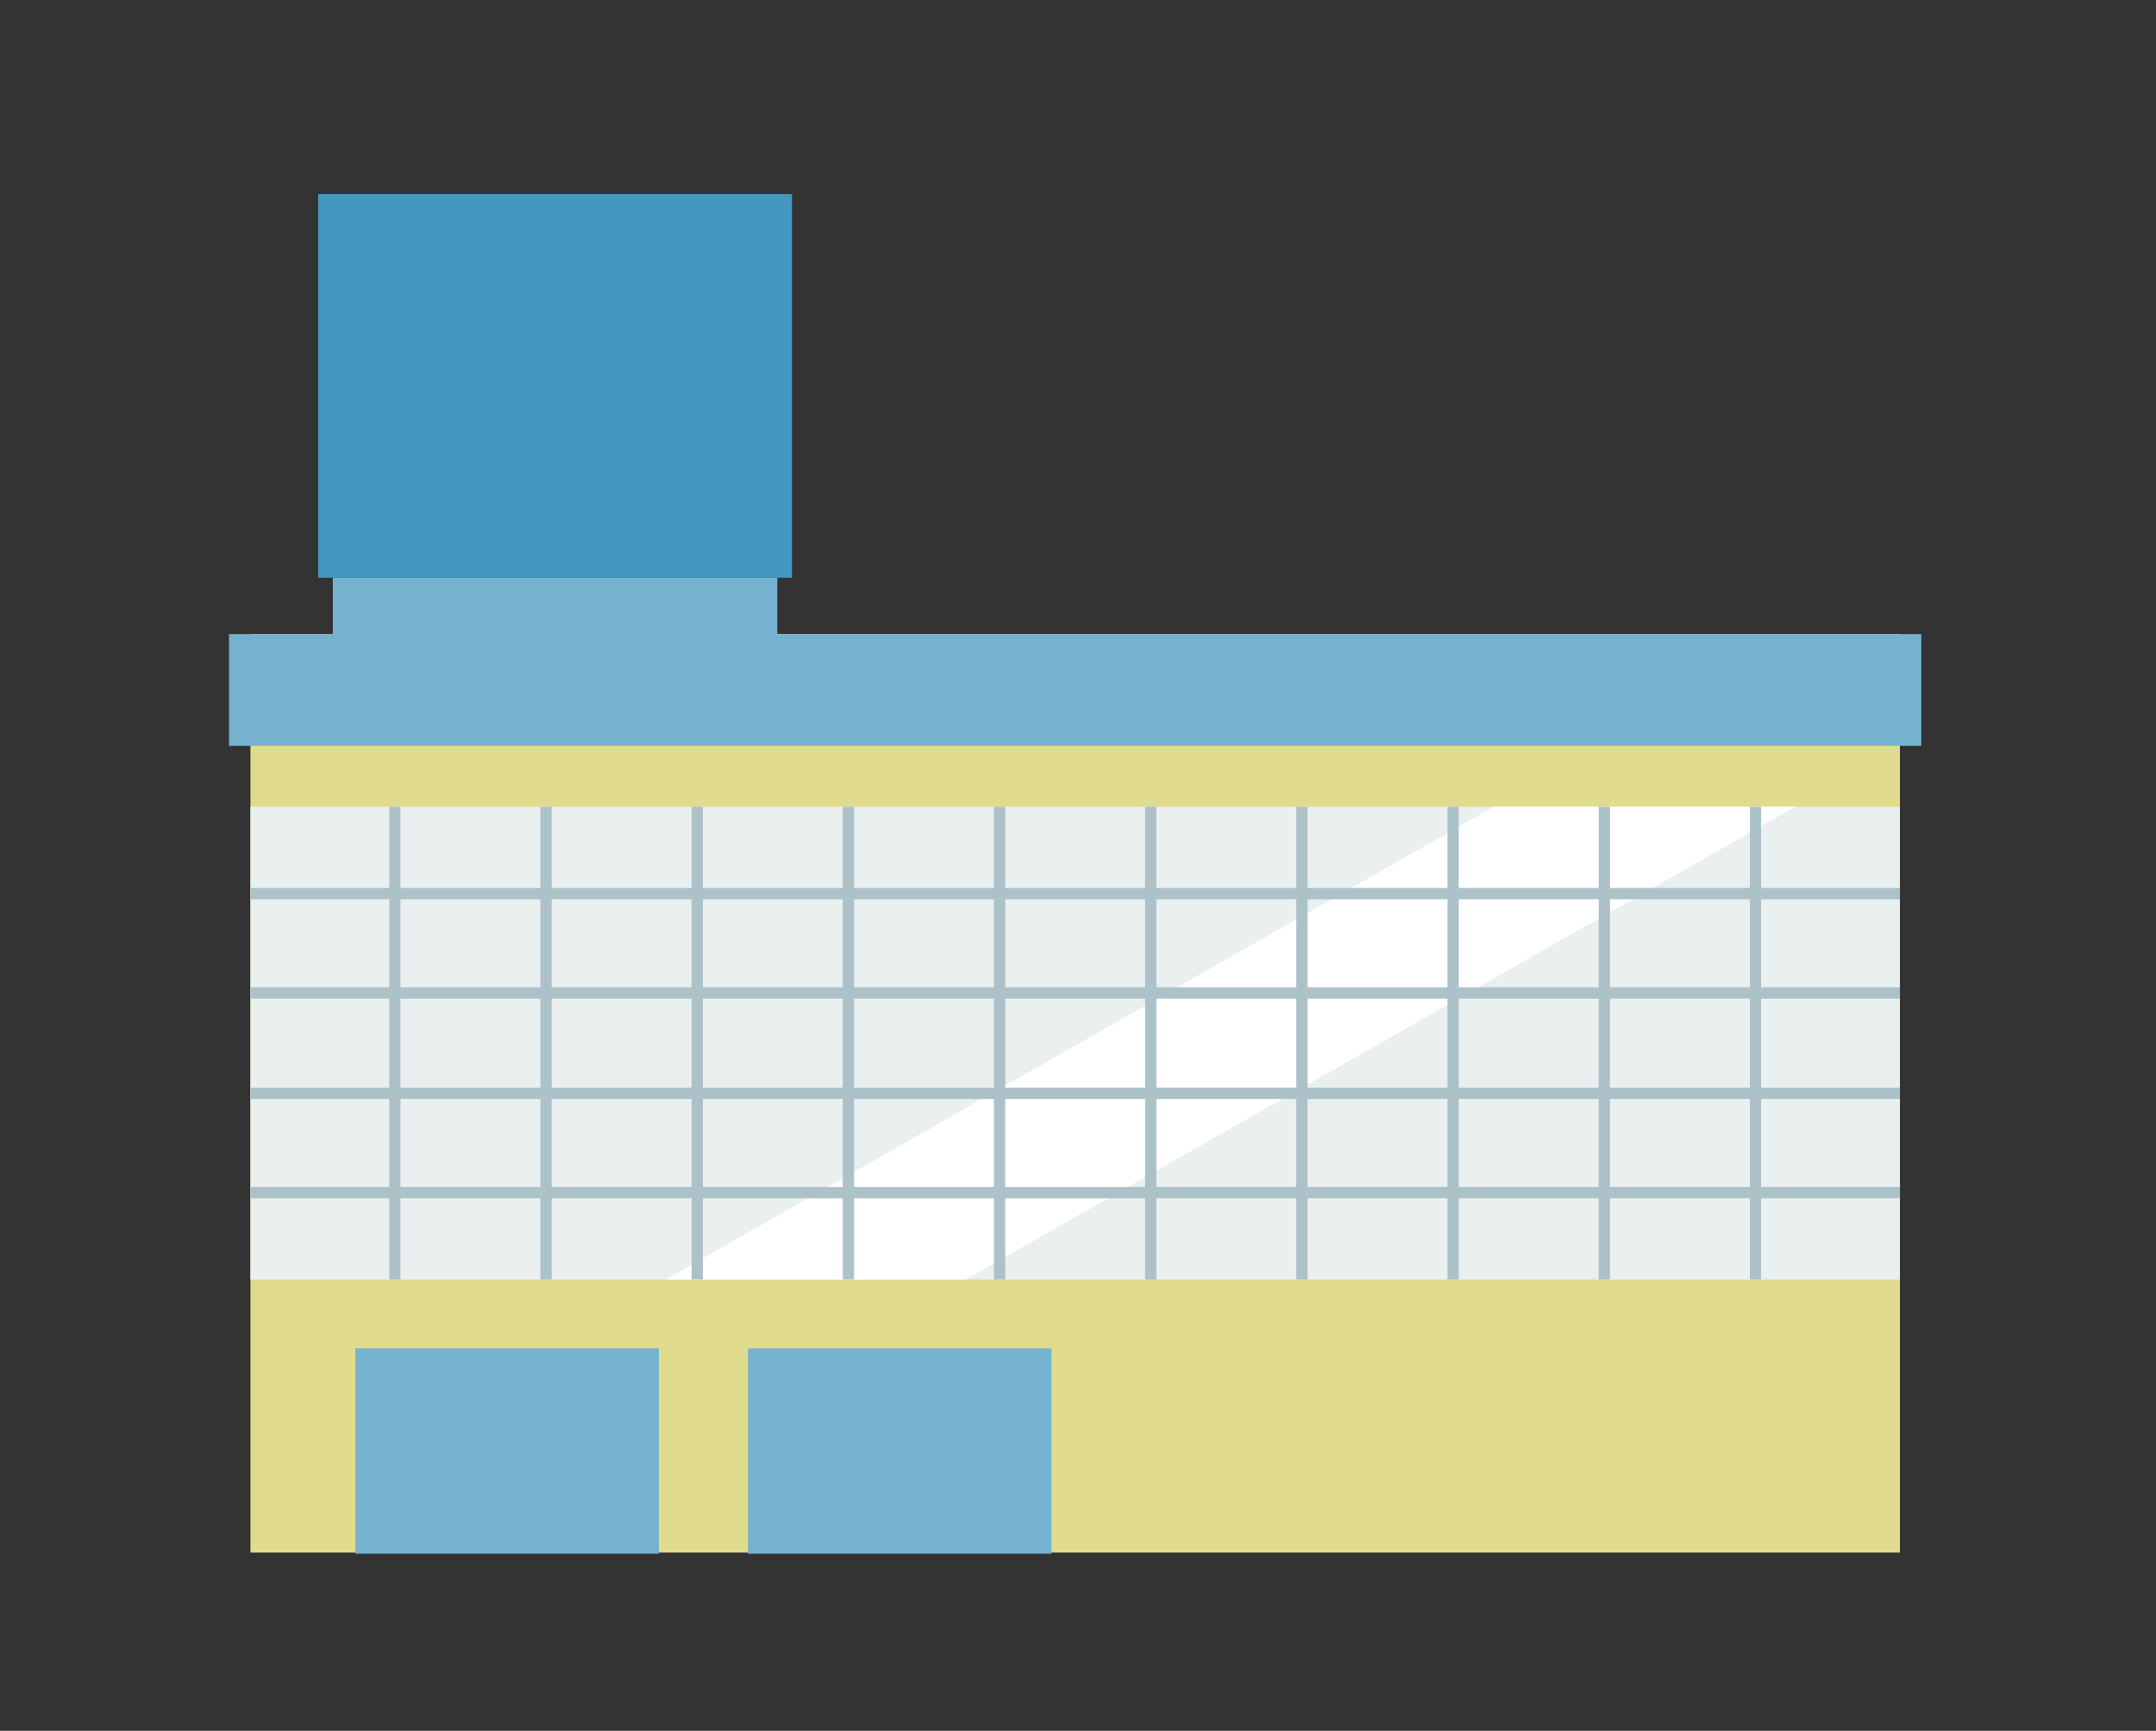
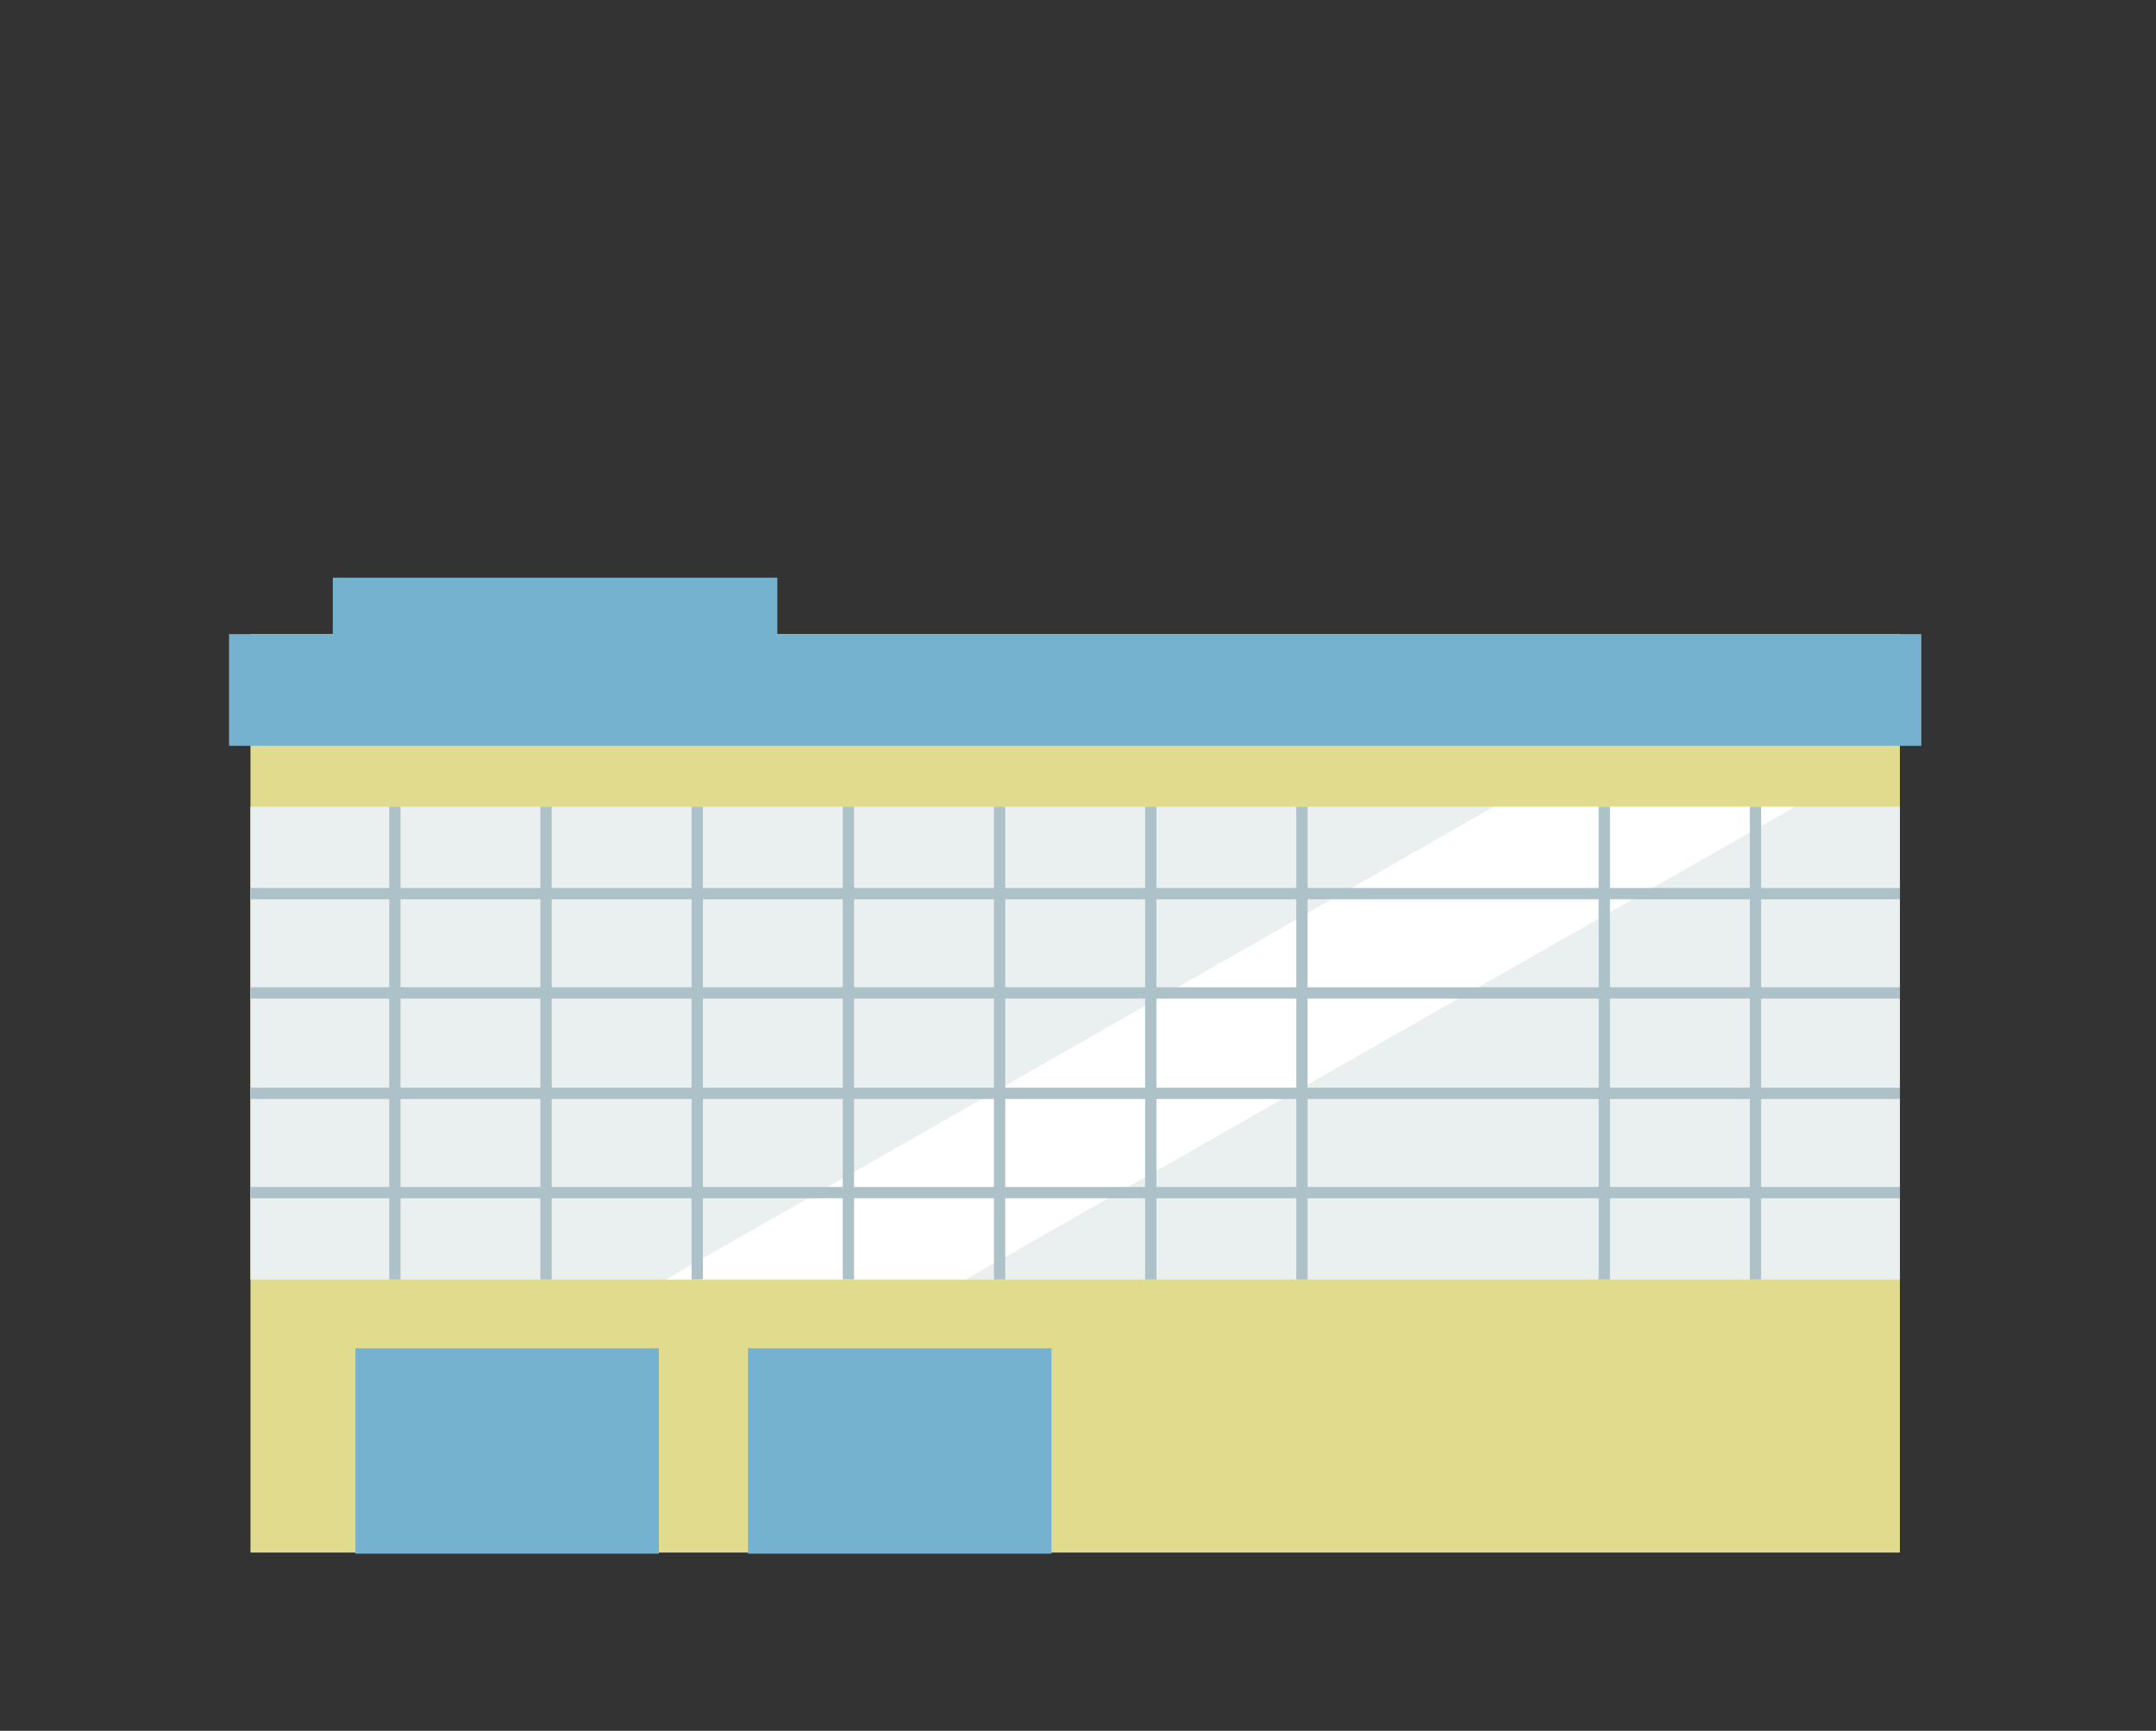
<svg xmlns="http://www.w3.org/2000/svg" version="1.1" id="_レイヤー_2" x="0px" y="0px" viewBox="0 0 191.1 153.4" style="enable-background:new 0 0 191.1 153.4;" xml:space="preserve">
  <rect x="0" y="0" width="191.1" height="153.4" fill="#333333" stroke="none" />
  <style type="text/css">
	.st0{fill:#E1DB8E;}
	.st1{fill:#75B2CF;}
	.st2{fill:#EAEFF0;}
	.st3{fill:#FFFFFF;}
	.st4{fill:#4497BE;}
	.st5{fill:none;stroke:#ADC1C9;stroke-miterlimit:10;}
</style>
  <g id="_デザイン">
    <g>
      <g>
        <rect x="22.2" y="56.2" class="st0" width="146.2" height="81.4" />
        <rect x="20.3" y="56.2" class="st1" width="150" height="9.9" />
        <rect x="22.2" y="71.5" class="st2" width="146.2" height="41.9" />
        <polygon class="st3" points="159.1,71.5 132.4,71.5 59,113.4 85.6,113.4    " />
        <rect x="29.5" y="51.2" class="st1" width="39.4" height="5" />
-         <rect x="28.2" y="17.2" class="st4" width="42" height="34" />
        <rect x="31.5" y="119.5" class="st1" width="26.9" height="18.2" />
        <rect x="66.3" y="119.5" class="st1" width="26.9" height="18.2" />
      </g>
      <g>
        <line class="st5" x1="35" y1="71.5" x2="35" y2="113.4" />
        <line class="st5" x1="48.4" y1="71.5" x2="48.4" y2="113.4" />
        <line class="st5" x1="61.8" y1="71.5" x2="61.8" y2="113.4" />
        <line class="st5" x1="75.2" y1="71.5" x2="75.2" y2="113.4" />
        <line class="st5" x1="88.6" y1="71.5" x2="88.6" y2="113.4" />
        <line class="st5" x1="102" y1="71.5" x2="102" y2="113.4" />
        <line class="st5" x1="115.4" y1="71.5" x2="115.4" y2="113.4" />
-         <line class="st5" x1="128.8" y1="71.5" x2="128.8" y2="113.4" />
        <line class="st5" x1="142.2" y1="71.5" x2="142.2" y2="113.4" />
        <line class="st5" x1="155.6" y1="71.5" x2="155.6" y2="113.4" />
      </g>
      <g>
        <line class="st5" x1="22.2" y1="79.2" x2="168.4" y2="79.2" />
        <line class="st5" x1="22.2" y1="88" x2="168.4" y2="88" />
        <line class="st5" x1="22.2" y1="96.9" x2="168.4" y2="96.9" />
        <line class="st5" x1="22.2" y1="105.7" x2="168.4" y2="105.7" />
      </g>
    </g>
  </g>
</svg>